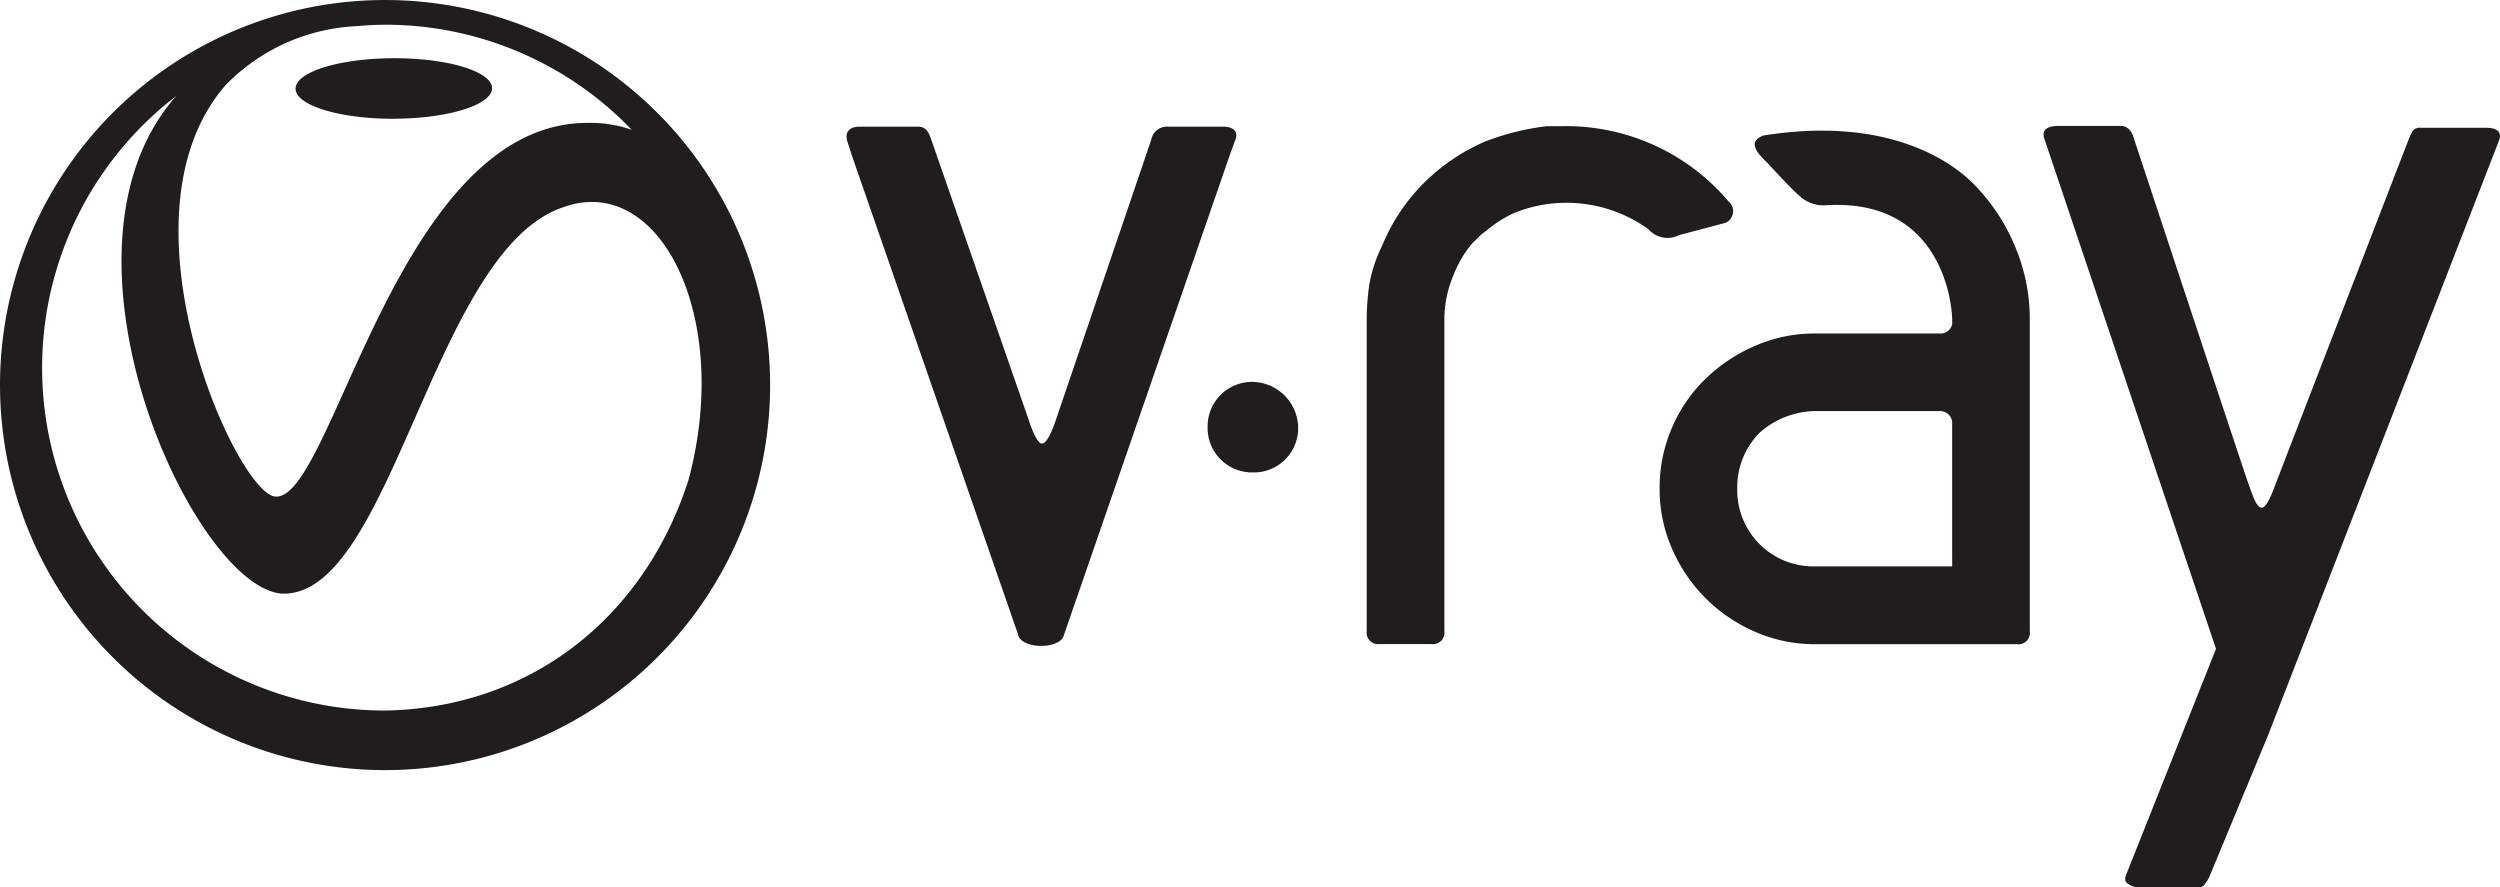
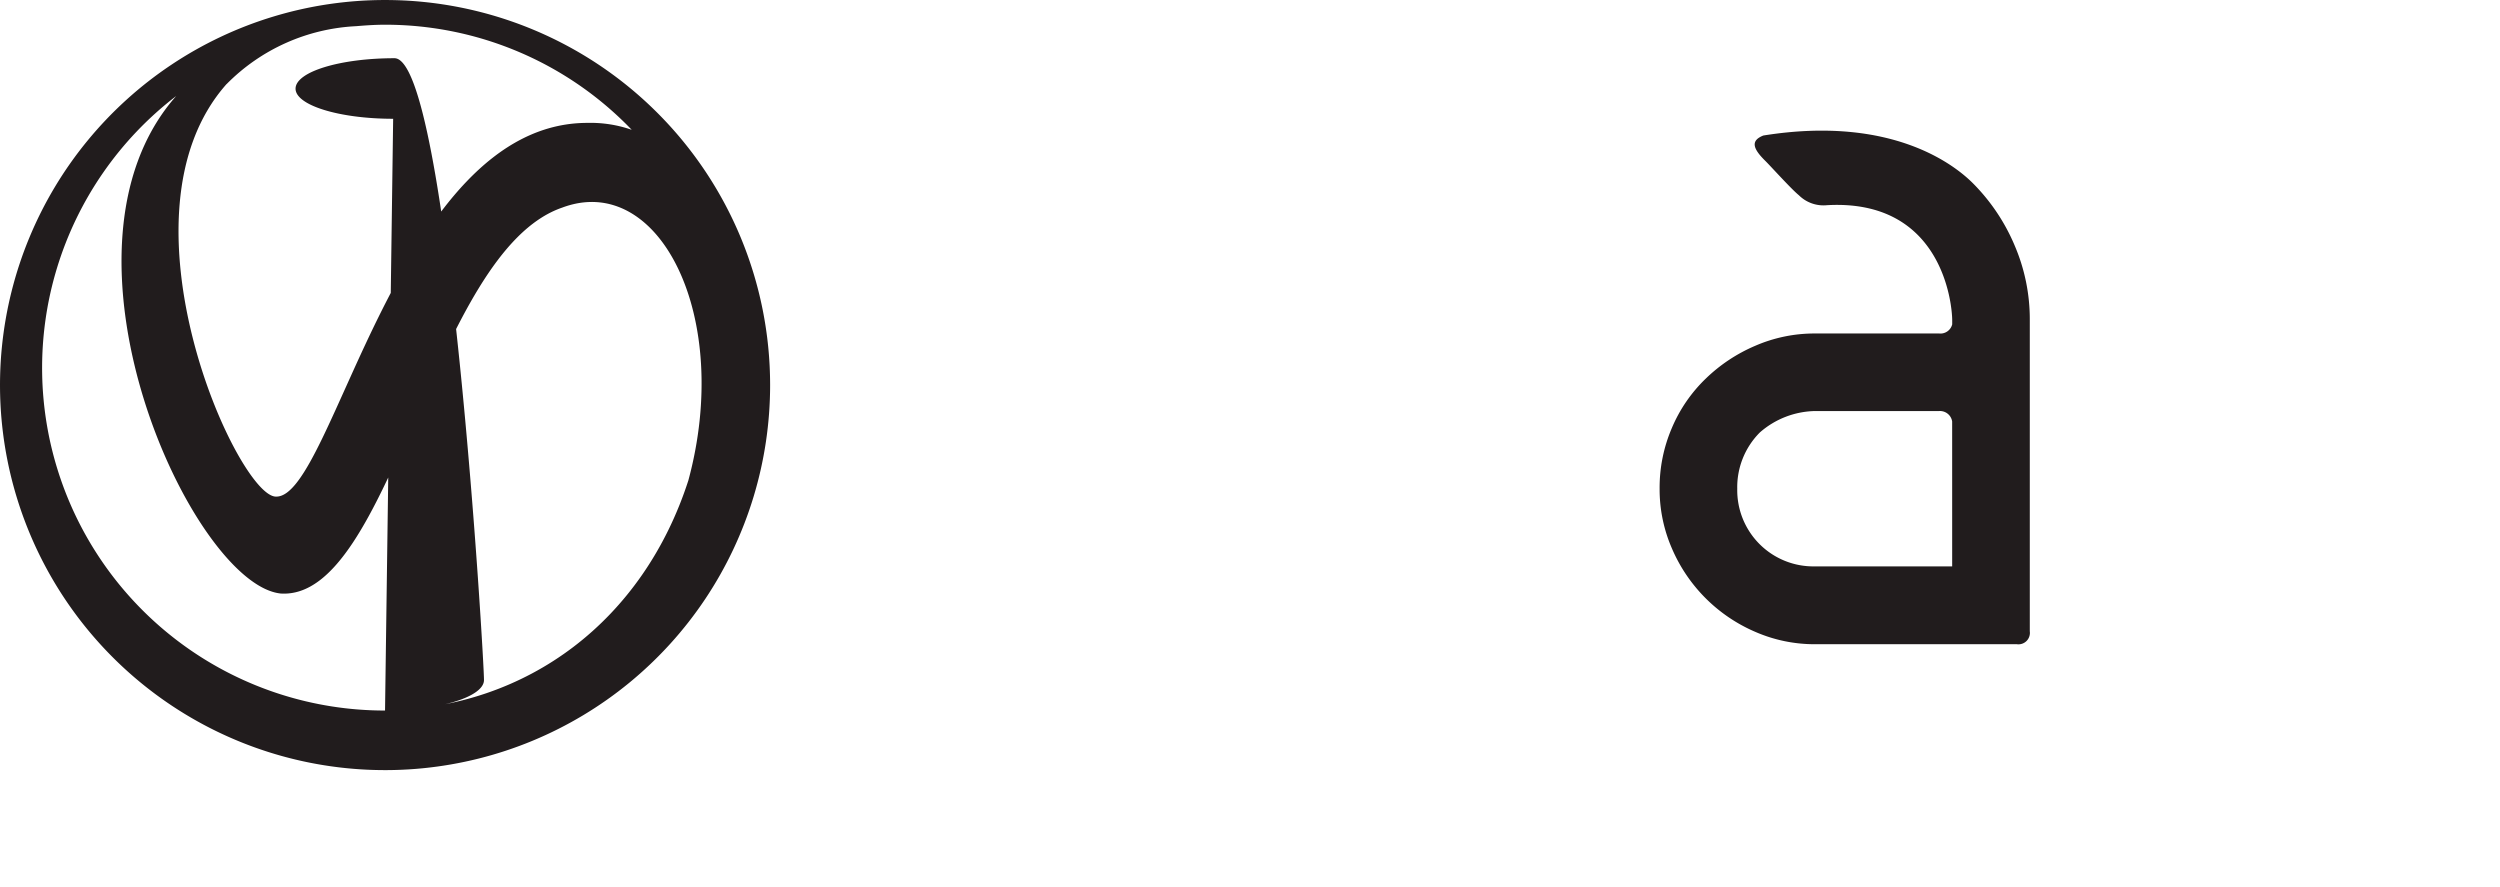
<svg xmlns="http://www.w3.org/2000/svg" id="chaos-v-ray" width="154.629" height="54.887" viewBox="0 0 154.629 54.887">
-   <path id="Path_105" data-name="Path 105" d="M165.145,26.4l-.263-.814c-.109-.265-.281-1.022.747-1.022h3.6c.581,0,.7.533.807.8l6.007,17.276s.466,1.528.842,1.528c.41,0,.881-1.528.881-1.528l5.882-17.276a.98.98,0,0,1,1.027-.8h3.377c.94,0,.907.533.8.8l-.325.884L178.254,55.975c-.2.965-2.693.917-2.846,0ZM249.5,56.861,238.888,25.322c-.109-.266-.148-.786.806-.8h3.928c.269,0,.628.137.807.8,0,0,6.805,20.578,7.051,21.255.262.729.5,1.506.818,1.551.269.037.55-.572.79-1.2.317-.847,8.3-21.5,8.3-21.5a5.4,5.4,0,0,1,.271-.6.583.583,0,0,1,.522-.193H266.2c.993,0,.909.533.8.8L252.721,62.207l-3.571,8.607a1.844,1.844,0,0,1-.319.562c-.058.159-.218.243-.479.243h-3.6a1.182,1.182,0,0,1-.722-.243c-.163-.109-.187-.3-.078-.562ZM187.13,43.151a2.75,2.75,0,0,1,2.8-2.8,2.872,2.872,0,0,1,2.8,2.8,2.736,2.736,0,0,1-2.8,2.8,2.747,2.747,0,0,1-2.8-2.8M206.1,29.9a7.33,7.33,0,0,0-1.76,1.126,2.919,2.919,0,0,0-.48.4l-.4.4a6.861,6.861,0,0,0-1.121,1.925,6.965,6.965,0,0,0-.564,2.8V55.767a.707.707,0,0,1-.8.8h-3.205a.711.711,0,0,1-.8-.8V36.548a15.57,15.57,0,0,1,.163-2.238,9,9,0,0,1,.8-2.4,11.88,11.88,0,0,1,2.557-3.848,12.313,12.313,0,0,1,3.767-2.563,15.654,15.654,0,0,1,3.843-.962h.879a13.158,13.158,0,0,1,10.37,4.651.784.784,0,0,1-.193,1.326l-2.868.76a1.557,1.557,0,0,1-1.888-.362,8.657,8.657,0,0,0-8.3-1.012" transform="translate(-112.437 -16.731)" fill="#211c1d" />
-   <path id="Path_106" data-name="Path 106" d="M124.588,15.131a12.119,12.119,0,0,0-2.563-3.8c-1.069-1.069-4.951-4.232-12.96-2.95-.788.313-.661.791.1,1.547.322.313,1.642,1.782,2.1,2.148a2.158,2.158,0,0,0,1.747.614c7.122-.395,7.735,6.113,7.735,7.131v.24a.748.748,0,0,1-.8.565H112.26a9.175,9.175,0,0,0-3.689.758,10.042,10.042,0,0,0-3.076,2.042,9.2,9.2,0,0,0-2.087,3.043,9.342,9.342,0,0,0-.758,3.763,9.147,9.147,0,0,0,.758,3.682,9.815,9.815,0,0,0,5.163,5.168,9.148,9.148,0,0,0,3.689.763h12.486a.708.708,0,0,0,.8-.8V19.816a11.573,11.573,0,0,0-.959-4.685m-3.842,19.9H112.26a4.712,4.712,0,0,1-4.808-4.8,4.791,4.791,0,0,1,1.4-3.486,5.323,5.323,0,0,1,3.406-1.322h7.686a.762.762,0,0,1,.8.644ZM23.817,0A23.816,23.816,0,1,0,47.633,23.815,23.816,23.816,0,0,0,23.817,0m-9.8,5.2a12.078,12.078,0,0,1,8-3.581c.594-.05,1.191-.091,1.8-.091a21.124,21.124,0,0,1,15.256,6.5A7.725,7.725,0,0,0,36.332,7.6C24.586,7.6,20.6,30.793,17.08,30.714c-2.332.08-10.308-17.367-3.065-25.518m9.8,38.751A21.194,21.194,0,0,1,10.9,5.936c-8.482,9.582,1,30.217,6.469,30.774,6.814.42,9.392-21.111,17.4-23.869,6.005-2.253,10.55,6.738,7.807,16.873-2.785,8.619-9.9,14.081-18.755,14.233m.5-36.605c3.35,0,6.09-.843,6.114-1.873S27.751,3.6,24.4,3.6s-6.087.831-6.119,1.866,2.684,1.88,6.036,1.88" transform="translate(0 0.001)" fill="#211c1d" />
+   <path id="Path_106" data-name="Path 106" d="M124.588,15.131a12.119,12.119,0,0,0-2.563-3.8c-1.069-1.069-4.951-4.232-12.96-2.95-.788.313-.661.791.1,1.547.322.313,1.642,1.782,2.1,2.148a2.158,2.158,0,0,0,1.747.614c7.122-.395,7.735,6.113,7.735,7.131v.24a.748.748,0,0,1-.8.565H112.26a9.175,9.175,0,0,0-3.689.758,10.042,10.042,0,0,0-3.076,2.042,9.2,9.2,0,0,0-2.087,3.043,9.342,9.342,0,0,0-.758,3.763,9.147,9.147,0,0,0,.758,3.682,9.815,9.815,0,0,0,5.163,5.168,9.148,9.148,0,0,0,3.689.763h12.486a.708.708,0,0,0,.8-.8V19.816a11.573,11.573,0,0,0-.959-4.685m-3.842,19.9H112.26a4.712,4.712,0,0,1-4.808-4.8,4.791,4.791,0,0,1,1.4-3.486,5.323,5.323,0,0,1,3.406-1.322h7.686a.762.762,0,0,1,.8.644ZM23.817,0A23.816,23.816,0,1,0,47.633,23.815,23.816,23.816,0,0,0,23.817,0m-9.8,5.2a12.078,12.078,0,0,1,8-3.581c.594-.05,1.191-.091,1.8-.091a21.124,21.124,0,0,1,15.256,6.5A7.725,7.725,0,0,0,36.332,7.6C24.586,7.6,20.6,30.793,17.08,30.714c-2.332.08-10.308-17.367-3.065-25.518m9.8,38.751A21.194,21.194,0,0,1,10.9,5.936c-8.482,9.582,1,30.217,6.469,30.774,6.814.42,9.392-21.111,17.4-23.869,6.005-2.253,10.55,6.738,7.807,16.873-2.785,8.619-9.9,14.081-18.755,14.233c3.35,0,6.09-.843,6.114-1.873S27.751,3.6,24.4,3.6s-6.087.831-6.119,1.866,2.684,1.88,6.036,1.88" transform="translate(0 0.001)" fill="#211c1d" />
</svg>